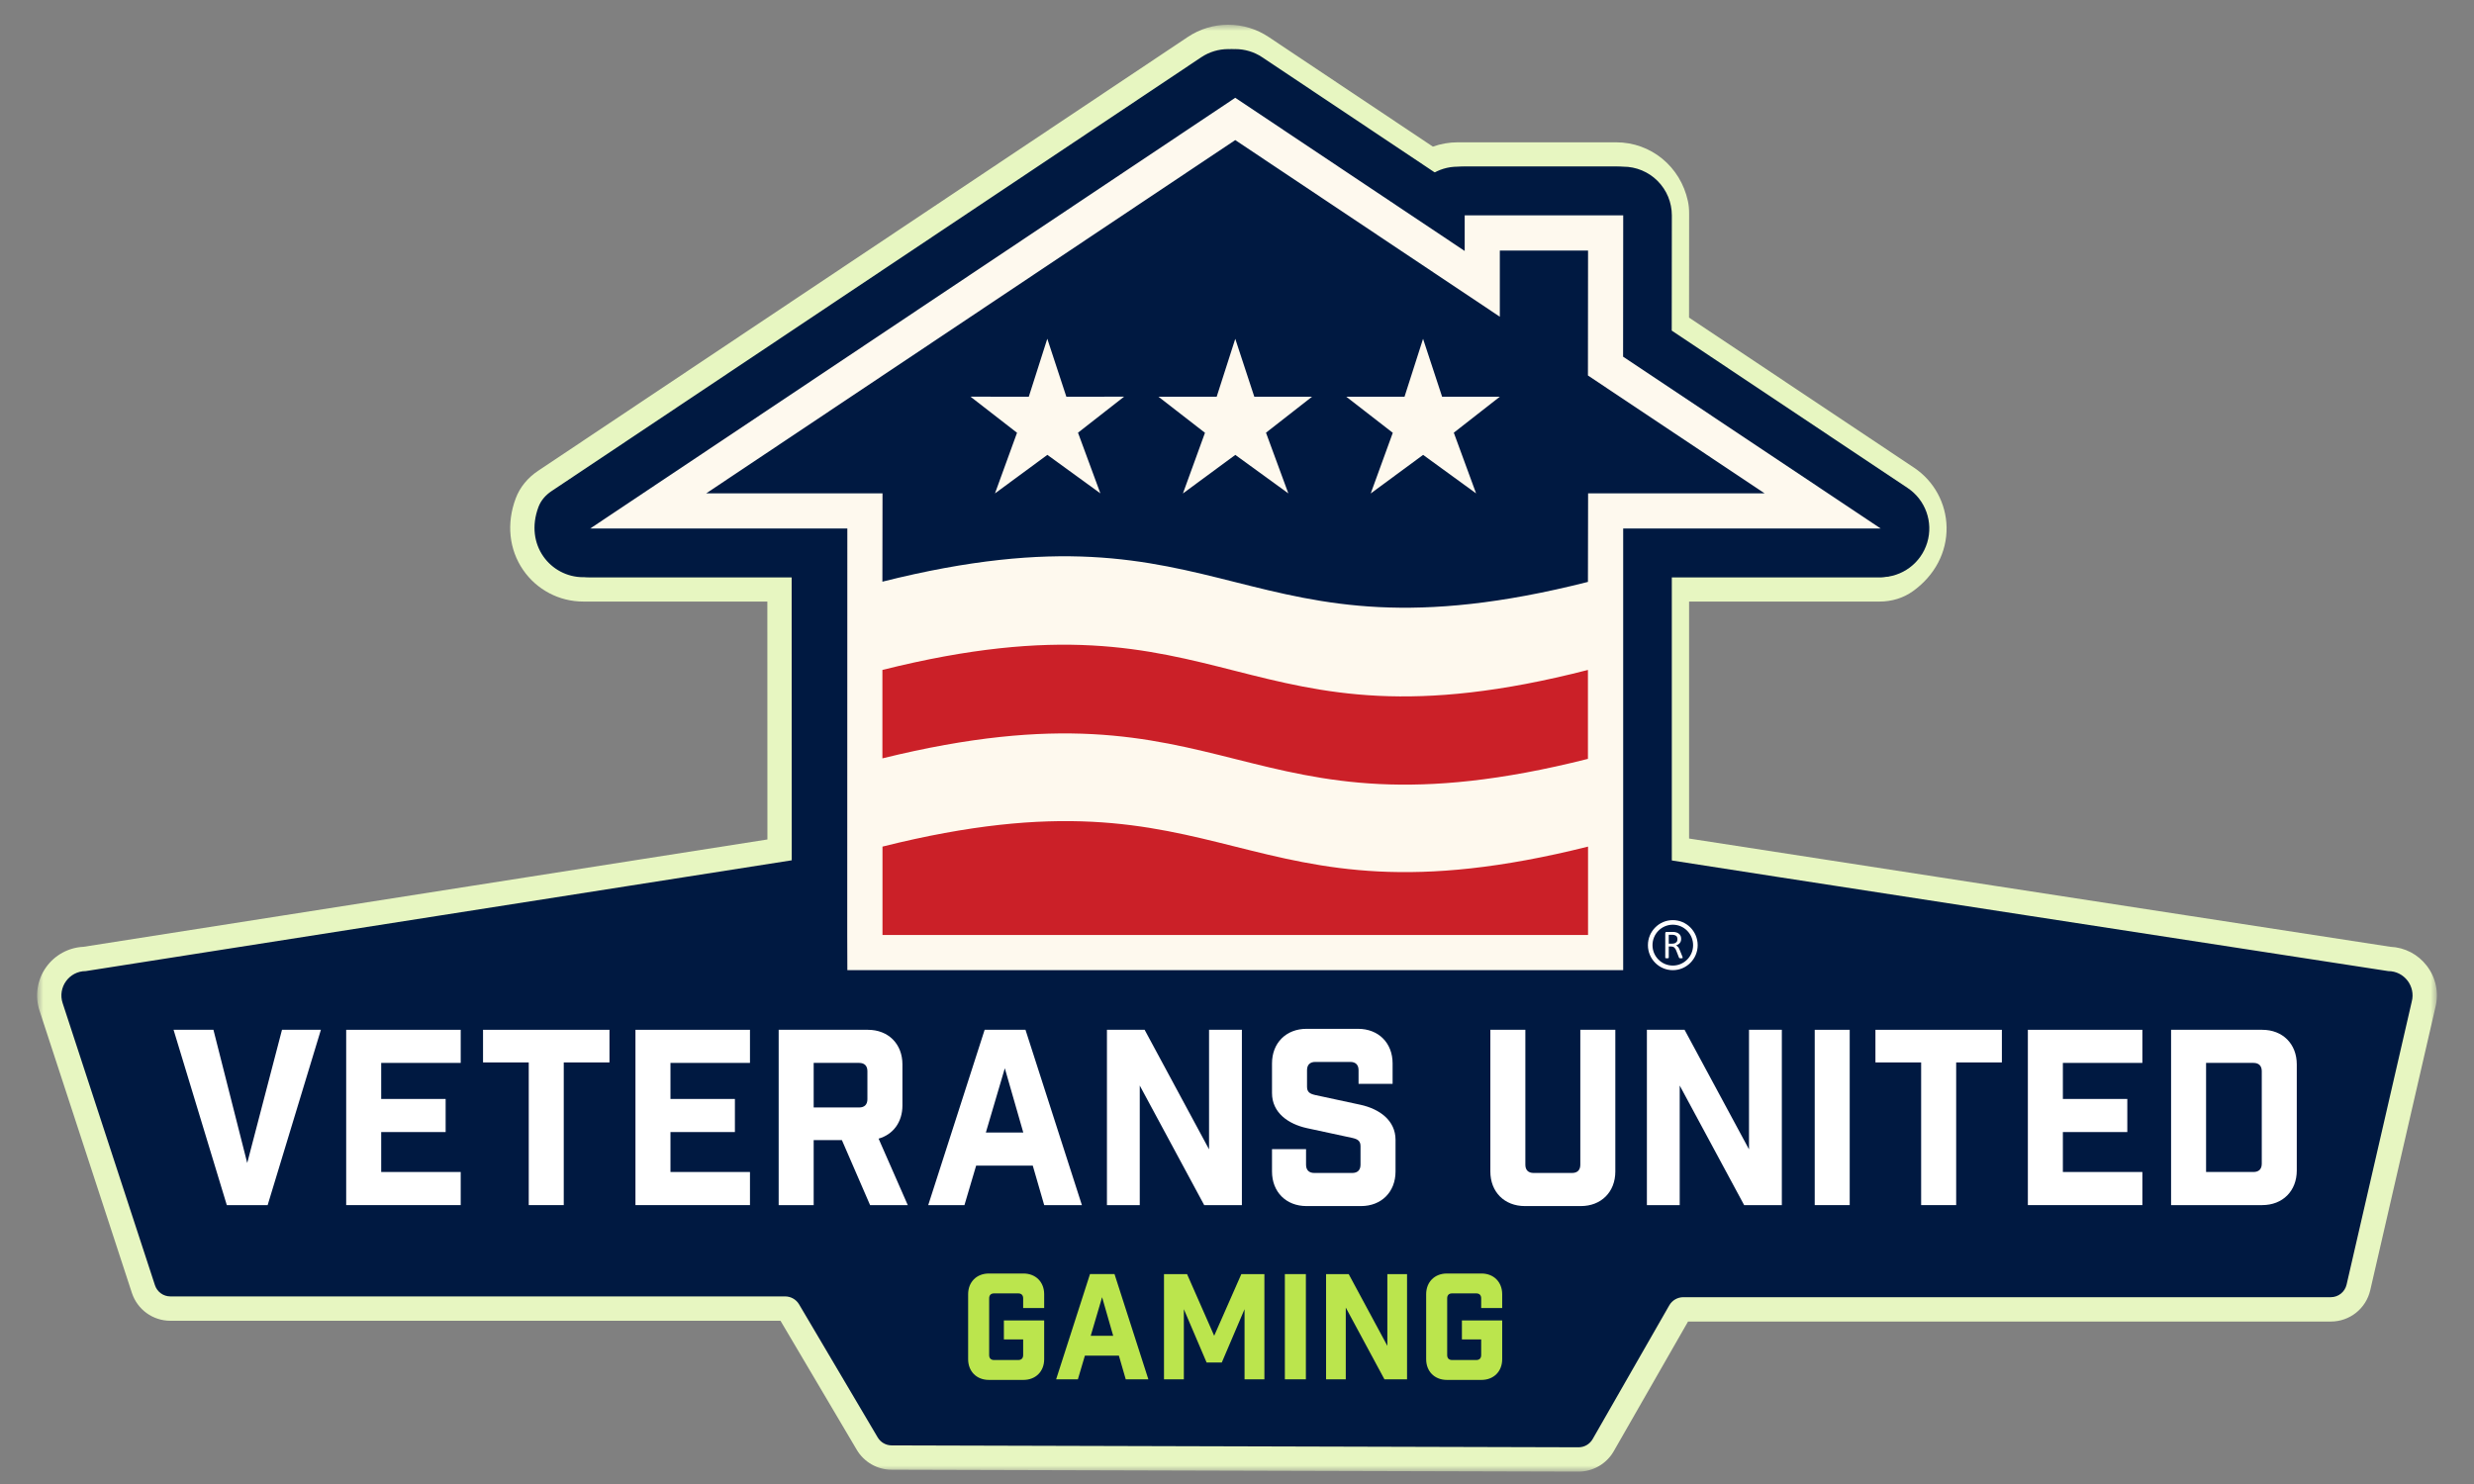
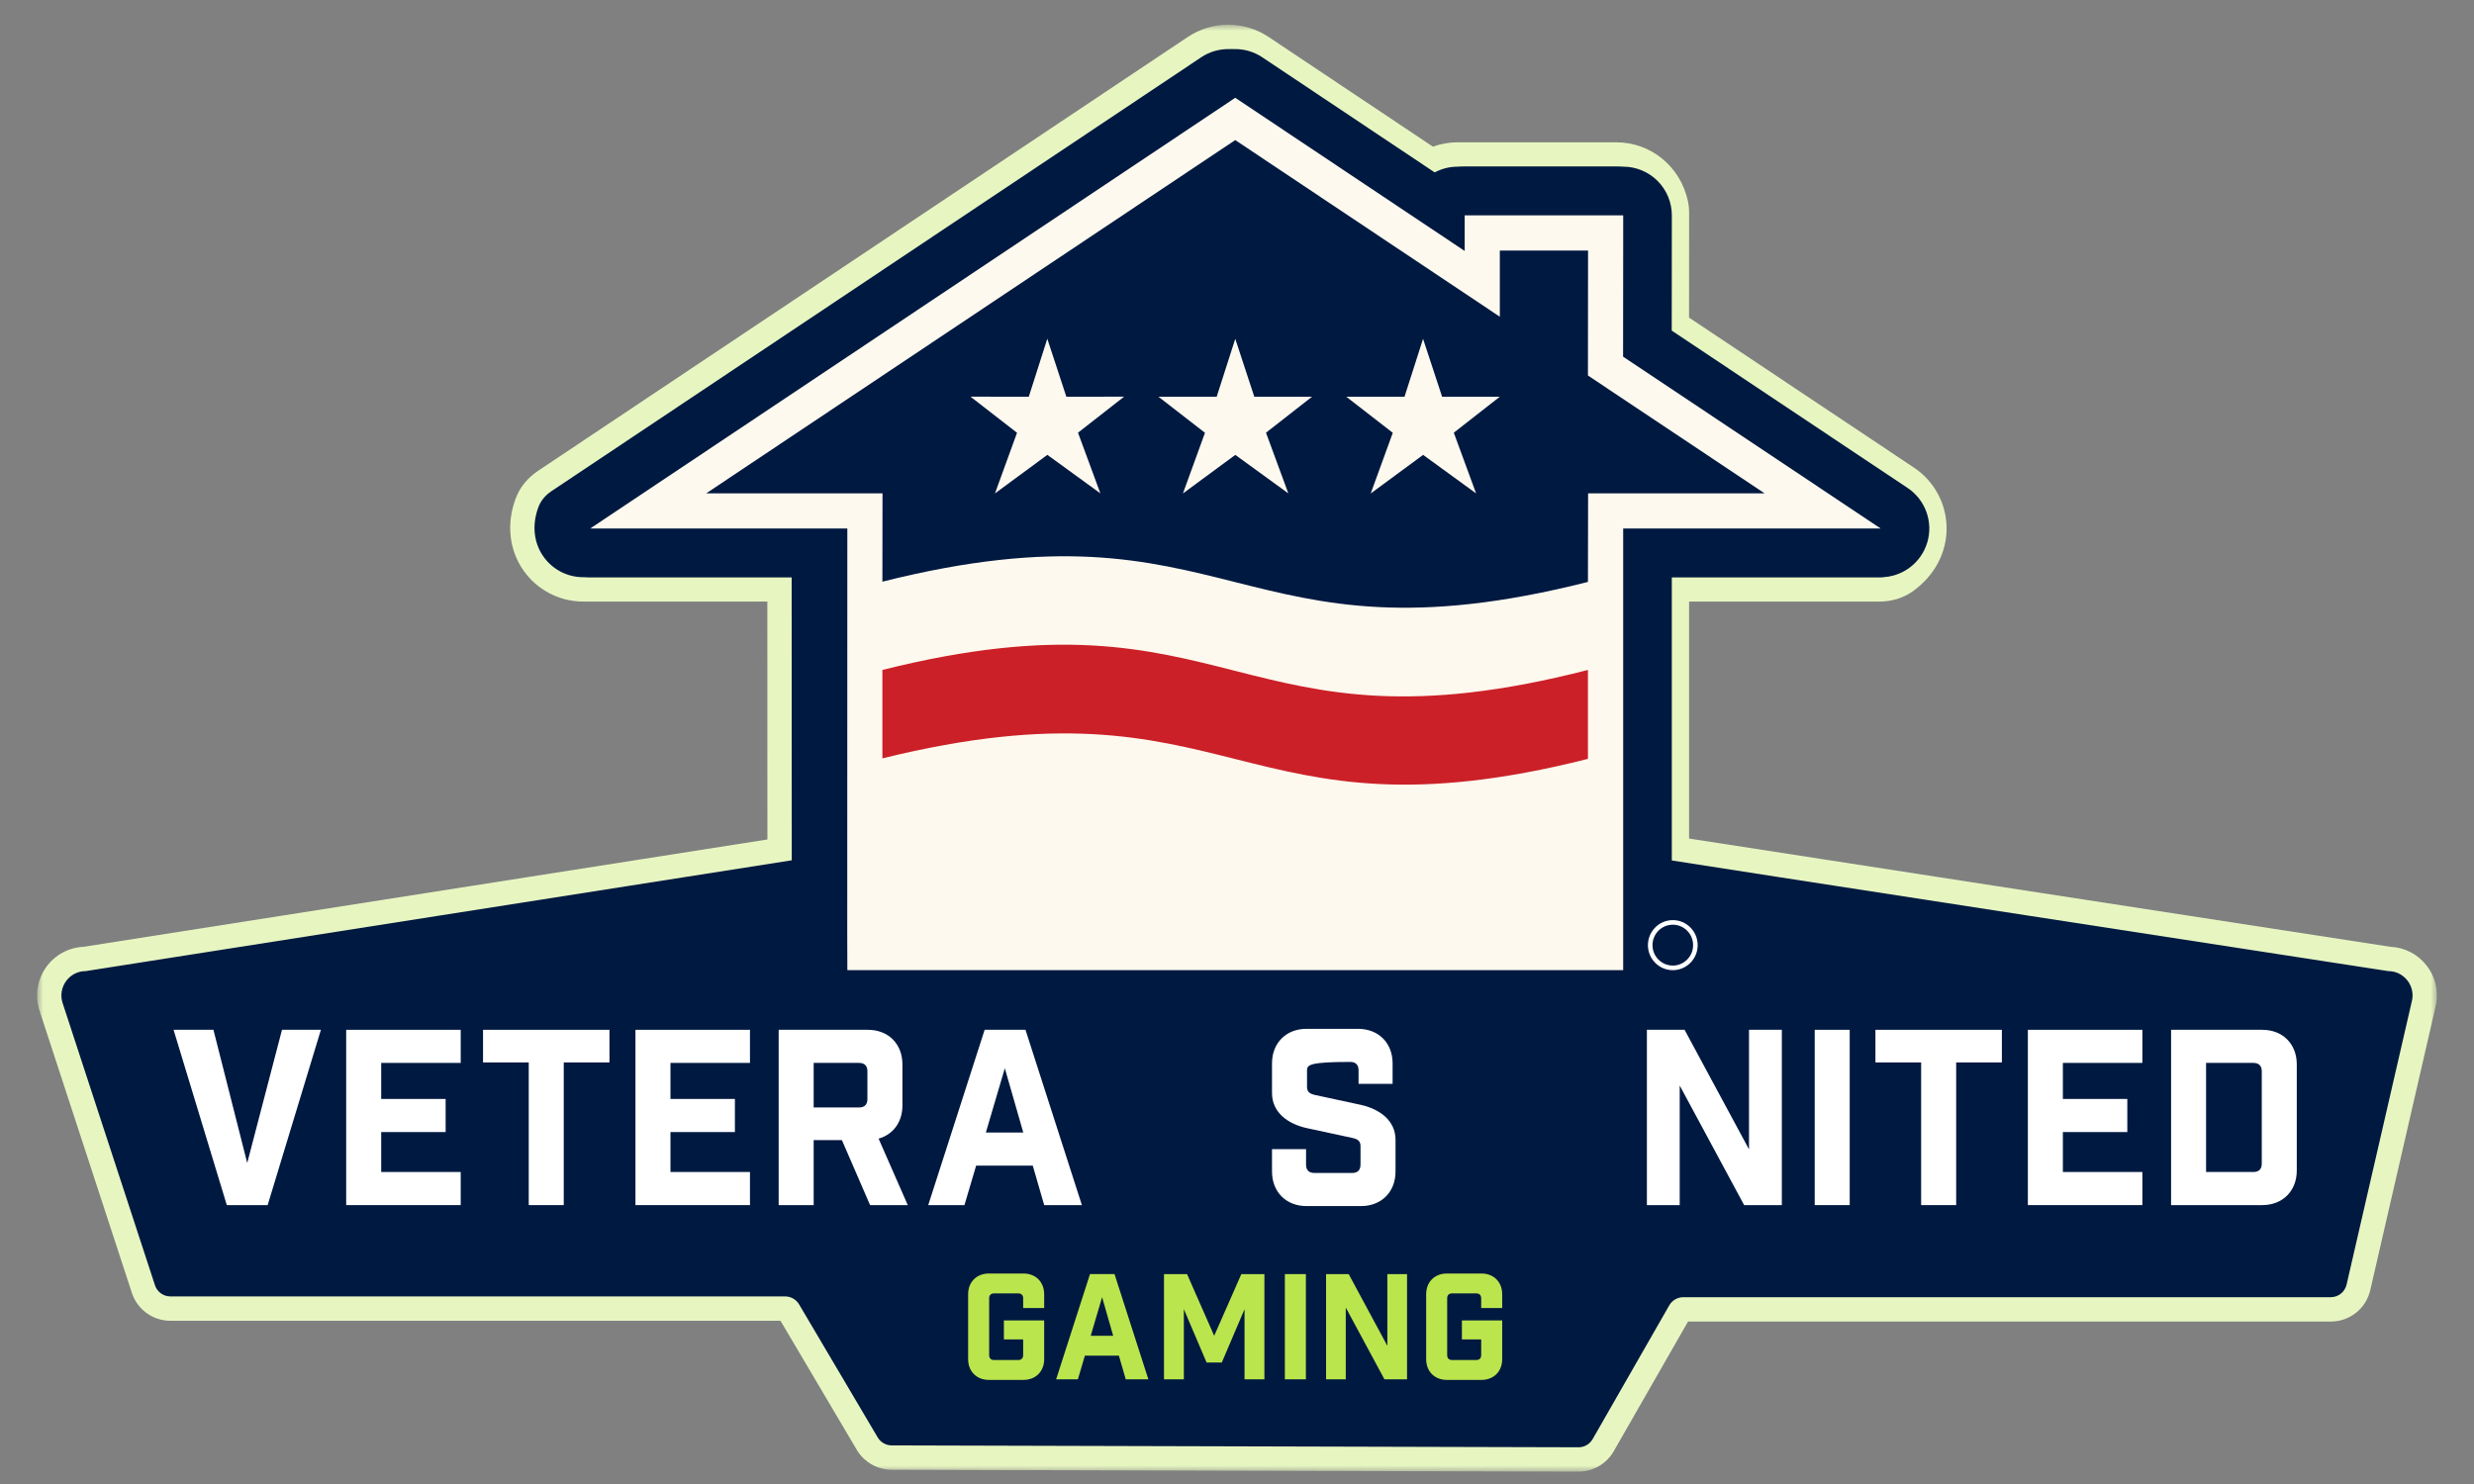
<svg xmlns="http://www.w3.org/2000/svg" xmlns:xlink="http://www.w3.org/1999/xlink" width="200px" height="120px" viewBox="0 0 200 120" version="1.1">
  <rect x="0" y="0" width="200" height="120" fill="#808080" stroke="none" />
  <title>Gaming Logo / Stacked</title>
  <defs>
    <polygon id="path-1" points="-2.82965991e-15 0 194 0 194 117 -2.82965991e-15 117" />
    <polygon id="path-3" points="0 117 194 117 194 0 0 0" />
  </defs>
  <g id="LP" stroke="none" stroke-width="1" fill="none" fill-rule="evenodd">
    <g id="esport-lp_v2" transform="translate(-700, -99)">
      <g id="Gaming-Logo-/-Stacked" transform="translate(703, 101)">
        <g id="Group-5" transform="translate(-3, -2)" />
        <g id="Group-49">
          <path d="M69.076,115.862 C68.272,115.86 67.518,115.428 67.109,114.735 L60.751,103.976 C60.692,103.876 60.585,103.815 60.47,103.815 L10.772,103.815 C9.778,103.815 8.902,103.179 8.593,102.233 L1.133,79.429 C0.83,78.524 0.975,77.553 1.536,76.772 C2.08,76.013 2.918,75.568 3.846,75.543 L60.021,66.724 C60.021,65.049 60.02,60.136 60.016,45.659 L44.146,45.659 C42.532,45.659 41.022,44.865 40.103,43.536 C39.143,42.146 38.965,40.362 39.613,38.642 C39.875,37.947 40.367,37.343 41.038,36.895 L93.565,1.811 C94.374,1.27 95.317,0.985 96.29,0.985 C97.263,0.985 98.206,1.27 99.016,1.81 L112.728,10.969 C113.385,10.656 114.103,10.493 114.838,10.493 L127.653,10.493 C129.997,10.493 131.986,12.128 132.492,14.47 C132.543,14.713 132.568,14.976 132.567,15.277 L132.56,24.206 L151.191,36.639 C152.536,37.537 153.354,39.038 153.38,40.657 C153.408,42.35 152.564,43.935 151.067,45.007 C150.47,45.433 149.734,45.659 148.94,45.659 L132.565,45.659 L132.565,66.65 C138.188,67.532 171.768,72.711 190.15,75.543 C191.041,75.567 191.86,75.985 192.405,76.697 C192.969,77.432 193.154,78.367 192.915,79.261 L187.657,102.097 C187.416,103.146 186.497,103.878 185.422,103.878 L133.083,103.878 C132.966,103.878 132.857,103.942 132.799,104.043 L126.601,114.862 C126.194,115.573 125.432,116.015 124.613,116.015 L69.076,115.862 Z" id="Fill-1" fill="#001941" />
          <g id="Group-5" transform="translate(0, 0)">
            <mask id="mask-2" fill="white">
              <use xlink:href="#path-1" />
            </mask>
            <g id="Clip-4" />
            <path d="M96.291,-0 C95.122,-0 93.991,0.343 93.019,0.992 L40.493,36.076 C39.65,36.64 39.027,37.407 38.693,38.294 C37.93,40.322 38.15,42.436 39.296,44.096 C40.396,45.691 42.21,46.643 44.146,46.643 L59.033,46.643 C59.036,58.509 59.038,63.65 59.038,65.882 L3.751,74.561 C2.556,74.616 1.44,75.219 0.738,76.197 C0,77.223 -0.198,78.551 0.204,79.75 L7.659,102.54 C8.101,103.891 9.352,104.8 10.772,104.8 L60.096,104.8 L66.263,115.237 C66.848,116.227 67.924,116.844 69.073,116.847 L124.603,117 C125.783,117 126.872,116.368 127.454,115.352 L133.462,104.863 L185.423,104.863 C186.957,104.863 188.27,103.816 188.615,102.319 L193.874,79.476 C194.177,78.296 193.928,77.067 193.186,76.098 C192.471,75.166 191.406,74.612 190.242,74.561 C172.627,71.847 141.041,66.976 133.547,65.807 L133.547,46.643 L148.94,46.644 C149.941,46.644 150.874,46.354 151.638,45.807 C153.403,44.546 154.395,42.662 154.363,40.641 C154.331,38.698 153.349,36.897 151.736,35.82 L133.543,23.68 L133.55,15.276 C133.551,14.895 133.519,14.573 133.452,14.262 C132.848,11.463 130.464,9.508 127.653,9.508 L114.838,9.508 C114.15,9.508 113.474,9.627 112.836,9.857 L99.561,0.992 C98.59,0.343 97.459,-0 96.291,-0 M96.291,1.969 C97.051,1.969 97.811,2.189 98.471,2.63 L112.682,12.121 C113.302,11.714 114.043,11.477 114.838,11.477 L127.653,11.477 C129.441,11.477 131.104,12.697 131.531,14.678 C131.573,14.873 131.584,15.075 131.584,15.274 L131.576,24.733 L150.646,37.459 C152.83,38.916 153.181,42.284 150.496,44.205 C150.046,44.527 149.493,44.674 148.94,44.674 L131.582,44.674 L131.582,67.49 C131.582,67.515 190.067,76.526 190.067,76.526 C191.359,76.526 192.3,77.755 191.965,79.005 L186.7,101.876 C186.563,102.472 186.033,102.894 185.423,102.894 L133.083,102.894 C132.613,102.894 132.18,103.145 131.946,103.553 L125.749,114.372 C125.515,114.779 125.082,115.031 124.612,115.031 L124.609,115.031 L69.078,114.878 C68.617,114.876 68.19,114.632 67.954,114.234 L61.598,103.474 C61.362,103.075 60.933,102.831 60.47,102.831 L10.772,102.831 C10.206,102.831 9.703,102.466 9.527,101.927 L2.067,79.123 C1.639,77.847 2.587,76.526 3.93,76.526 L61.005,67.566 C61.005,67.544 60.998,44.674 60.998,44.674 L44.146,44.674 C41.525,44.674 39.371,42.073 40.532,38.989 C40.73,38.462 41.116,38.027 41.583,37.715 L94.109,2.63 C94.77,2.189 95.531,1.969 96.291,1.969" id="Fill-3" fill="#E7F6C1" mask="url(#mask-2)" />
          </g>
          <path d="M65.501,78.419 C64.418,78.419 63.539,77.542 63.535,76.457 L63.526,73.611 L63.533,42.705 L44.714,42.705 C43.848,42.705 43.084,42.138 42.833,41.307 C42.582,40.477 42.904,39.579 43.624,39.098 L95.769,4.268 C96.099,4.047 96.479,3.938 96.859,3.938 C97.239,3.938 97.62,4.047 97.949,4.268 L113.573,14.703 C113.858,13.967 114.572,13.446 115.406,13.446 L128.222,13.446 C128.742,13.446 129.243,13.654 129.612,14.024 C129.98,14.393 130.188,14.894 130.187,15.417 L130.178,25.788 L150.124,39.098 C150.846,39.579 151.167,40.476 150.916,41.307 C150.665,42.138 149.901,42.705 149.035,42.705 L130.185,42.705 L130.185,76.45 C130.185,77.538 129.305,78.419 128.22,78.419 L65.501,78.419 Z" id="Fill-6" fill="#FEF9EE" />
          <path d="M96.859,1.969 C96.099,1.969 95.338,2.189 94.678,2.63 L42.533,37.459 C41.092,38.422 40.45,40.217 40.952,41.877 C41.454,43.538 42.982,44.674 44.714,44.674 L61.566,44.674 L61.561,73.604 L61.57,76.463 C61.576,78.632 63.335,80.388 65.501,80.388 L128.219,80.388 C130.39,80.388 132.15,78.625 132.15,76.45 L132.15,44.674 L149.035,44.674 C150.767,44.674 152.296,43.538 152.798,41.876 C153.3,40.215 152.656,38.421 151.214,37.459 L132.144,24.733 L132.153,15.419 C132.154,14.374 131.74,13.371 131.002,12.632 C130.265,11.893 129.265,11.477 128.222,11.477 L115.407,11.477 C114.611,11.477 113.87,11.714 113.251,12.121 L99.04,2.63 C98.38,2.189 97.619,1.969 96.859,1.969 L96.859,1.969 Z M96.859,5.907 L115.407,18.294 L115.407,15.415 L128.222,15.415 L128.212,26.841 L149.035,40.736 L128.219,40.736 L128.219,76.45 L65.501,76.45 L65.492,73.605 L65.499,40.736 L44.714,40.736 L96.859,5.907 Z" id="Fill-8" fill="#001941" />
          <path d="M68.334,52.173 L68.334,59.323 C96.951,52.27 96.951,66.552 125.37,59.364 L125.37,52.173 C96.849,59.516 96.849,45.029 68.334,52.173" id="Fill-10" fill="#CB2028" />
-           <path d="M68.341,66.458 L68.341,73.605 L125.378,73.605 L125.378,66.458 C96.863,73.605 96.849,59.315 68.341,66.458" id="Fill-12" fill="#CB2028" />
          <path d="M116.328,37.897 L112.046,34.783 L107.81,37.903 L109.594,32.997 L105.834,30.08 L110.542,30.082 L112.041,25.397 L113.582,30.082 L118.247,30.08 L114.527,32.988 L116.328,37.897 Z M101.15,37.897 L96.863,34.783 L92.628,37.903 L94.411,32.997 L90.651,30.08 L95.357,30.082 L96.86,25.397 L98.399,30.082 L103.067,30.08 L99.344,32.988 L101.15,37.897 Z M85.955,37.894 L81.67,34.781 L77.434,37.898 L79.217,32.995 L75.456,30.076 L80.168,30.08 L81.664,25.391 L83.205,30.08 L87.873,30.076 L84.147,32.988 L85.955,37.894 Z M125.37,28.363 L125.379,18.261 L118.247,18.261 L118.247,23.611 L96.858,9.327 L54.095,37.891 L68.343,37.891 L68.333,45.036 C96.752,37.887 96.951,52.271 125.37,45.054 L125.383,37.891 L139.648,37.891 L125.37,28.363 Z" id="Fill-14" fill="#001941" />
          <polygon id="Fill-16" fill="#FFFFFF" points="18.637 95.448 15.335 95.448 11.031 81.272 14.254 81.272 16.986 92.042 19.797 81.272 22.942 81.272" />
          <polygon id="Fill-18" fill="#FFFFFF" points="34.244 81.272 34.244 83.949 27.816 83.949 27.816 86.864 33.026 86.864 33.026 89.541 27.816 89.541 27.816 92.77 34.244 92.77 34.244 95.448 24.986 95.448 24.986 81.272" />
          <polygon id="Fill-20" fill="#FFFFFF" points="42.574 83.91 42.574 95.448 39.744 95.448 39.744 83.91 36.049 83.91 36.049 81.272 46.27 81.272 46.27 83.91" />
          <polygon id="Fill-22" fill="#FFFFFF" points="57.628 81.272 57.628 83.949 51.201 83.949 51.201 86.864 56.41 86.864 56.41 89.541 51.201 89.541 51.201 92.77 57.628 92.77 57.628 95.448 48.371 95.448 48.371 81.272" />
          <path d="M67.122,84.619 C67.122,84.186 66.887,83.949 66.454,83.949 L62.778,83.949 L62.778,87.553 L66.454,87.553 C66.887,87.553 67.122,87.316 67.122,86.883 L67.122,84.619 Z M67.338,95.448 L65.059,90.191 L62.778,90.191 L62.778,95.448 L59.948,95.448 L59.948,81.272 L67.162,81.272 C68.813,81.272 69.953,82.414 69.953,84.068 L69.953,87.395 C69.953,88.734 69.206,89.738 68.026,90.073 L70.385,95.448 L67.338,95.448 Z" id="Fill-24" fill="#FFFFFF" />
          <path d="M76.697,89.581 L79.724,89.581 L78.23,84.382 L76.697,89.581 Z M74.967,95.448 L72.039,95.448 L76.599,81.272 L79.901,81.272 L84.461,95.448 L81.414,95.448 L80.491,92.258 L75.911,92.258 L74.967,95.448 Z" id="Fill-26" fill="#FFFFFF" />
-           <polygon id="Fill-28" fill="#FFFFFF" points="97.395 81.272 97.395 95.448 94.348 95.448 89.139 85.78 89.139 95.448 86.486 95.448 86.486 81.272 89.532 81.272 94.741 90.939 94.741 81.272" />
-           <path d="M106.827,84.54 C106.827,84.107 106.592,83.87 106.159,83.87 L103.329,83.87 C102.897,83.87 102.661,84.107 102.661,84.54 L102.661,85.879 C102.661,86.312 102.897,86.45 103.329,86.548 L106.985,87.336 C108.518,87.671 109.816,88.596 109.816,90.171 L109.816,92.731 C109.816,94.385 108.675,95.527 107.024,95.527 L102.621,95.527 C100.97,95.527 99.83,94.385 99.83,92.731 L99.83,90.92 L102.582,90.92 L102.582,92.18 C102.582,92.613 102.818,92.849 103.25,92.849 L106.317,92.849 C106.749,92.849 106.985,92.613 106.985,92.18 L106.985,90.683 C106.985,90.25 106.749,90.112 106.317,90.014 L102.661,89.226 C101.128,88.892 99.83,87.966 99.83,86.39 L99.83,83.989 C99.83,82.335 100.97,81.193 102.621,81.193 L106.788,81.193 C108.439,81.193 109.579,82.335 109.579,83.989 L109.579,85.643 L106.827,85.643 L106.827,84.54 Z" id="Fill-30" fill="#FFFFFF" />
-           <path d="M127.584,92.731 C127.584,94.385 126.445,95.527 124.793,95.527 L120.273,95.527 C118.621,95.527 117.481,94.385 117.481,92.731 L117.481,81.272 L120.311,81.272 L120.311,92.18 C120.311,92.613 120.548,92.849 120.98,92.849 L124.085,92.849 C124.518,92.849 124.754,92.613 124.754,92.18 L124.754,81.272 L127.584,81.272 L127.584,92.731 Z" id="Fill-32" fill="#FFFFFF" />
+           <path d="M106.827,84.54 C106.827,84.107 106.592,83.87 106.159,83.87 C102.897,83.87 102.661,84.107 102.661,84.54 L102.661,85.879 C102.661,86.312 102.897,86.45 103.329,86.548 L106.985,87.336 C108.518,87.671 109.816,88.596 109.816,90.171 L109.816,92.731 C109.816,94.385 108.675,95.527 107.024,95.527 L102.621,95.527 C100.97,95.527 99.83,94.385 99.83,92.731 L99.83,90.92 L102.582,90.92 L102.582,92.18 C102.582,92.613 102.818,92.849 103.25,92.849 L106.317,92.849 C106.749,92.849 106.985,92.613 106.985,92.18 L106.985,90.683 C106.985,90.25 106.749,90.112 106.317,90.014 L102.661,89.226 C101.128,88.892 99.83,87.966 99.83,86.39 L99.83,83.989 C99.83,82.335 100.97,81.193 102.621,81.193 L106.788,81.193 C108.439,81.193 109.579,82.335 109.579,83.989 L109.579,85.643 L106.827,85.643 L106.827,84.54 Z" id="Fill-30" fill="#FFFFFF" />
          <polygon id="Fill-34" fill="#FFFFFF" points="141.045 81.272 141.045 95.448 137.998 95.448 132.789 85.78 132.789 95.448 130.136 95.448 130.136 81.272 133.182 81.272 138.391 90.939 138.391 81.272" />
          <mask id="mask-4" fill="white">
            <use xlink:href="#path-3" />
          </mask>
          <g id="Clip-37" />
          <polygon id="Fill-36" fill="#FFFFFF" mask="url(#mask-4)" points="143.703 95.448 146.532 95.448 146.532 81.272 143.703 81.272" />
          <polygon id="Fill-38" fill="#FFFFFF" mask="url(#mask-4)" points="155.138 83.91 155.138 95.448 152.307 95.448 152.307 83.91 148.612 83.91 148.612 81.272 158.833 81.272 158.833 83.91" />
          <polygon id="Fill-39" fill="#FFFFFF" mask="url(#mask-4)" points="170.191 81.272 170.191 83.949 163.764 83.949 163.764 86.864 168.973 86.864 168.973 89.541 163.764 89.541 163.764 92.77 170.191 92.77 170.191 95.448 160.934 95.448 160.934 81.272" />
          <path d="M179.174,92.77 C179.607,92.77 179.843,92.534 179.843,92.101 L179.843,84.619 C179.843,84.186 179.607,83.949 179.174,83.949 L175.341,83.949 L175.341,92.77 L179.174,92.77 Z M179.882,81.272 C181.534,81.272 182.673,82.414 182.673,84.068 L182.673,92.652 C182.673,94.306 181.534,95.448 179.882,95.448 L172.512,95.448 L172.512,81.272 L179.882,81.272 Z" id="Fill-40" fill="#FFFFFF" mask="url(#mask-4)" />
          <path d="M79.713,102.989 C79.713,102.729 79.571,102.587 79.312,102.587 L77.365,102.587 C77.106,102.587 76.964,102.729 76.964,102.989 L76.964,107.573 C76.964,107.834 77.106,107.975 77.365,107.975 L79.312,107.975 C79.571,107.975 79.713,107.834 79.713,107.573 L79.713,106.31 L78.155,106.31 L78.155,104.773 L81.412,104.773 L81.412,107.905 C81.412,108.897 80.727,109.583 79.736,109.583 L76.941,109.583 C75.949,109.583 75.265,108.897 75.265,107.905 L75.265,102.657 C75.265,101.665 75.949,100.979 76.941,100.979 L79.736,100.979 C80.727,100.979 81.412,101.665 81.412,102.657 L81.412,103.768 L79.713,103.768 L79.713,102.989 Z" id="Fill-41" fill="#BBE54D" mask="url(#mask-4)" />
          <path d="M85.175,106.014 L86.991,106.014 L86.095,102.894 L85.175,106.014 Z M84.137,109.535 L82.379,109.535 L85.116,101.026 L87.098,101.026 L89.834,109.535 L88.006,109.535 L87.452,107.621 L84.703,107.621 L84.137,109.535 Z" id="Fill-42" fill="#BBE54D" mask="url(#mask-4)" />
          <polygon id="Fill-43" fill="#BBE54D" mask="url(#mask-4)" points="99.215 109.535 97.61 109.535 97.61 103.863 95.77 108.177 94.543 108.177 92.703 103.863 92.703 109.535 91.098 109.535 91.098 101.027 92.962 101.027 95.156 106.014 97.351 101.027 99.215 101.027" />
          <polygon id="Fill-44" fill="#BBE54D" mask="url(#mask-4)" points="100.869 109.535 102.568 109.535 102.568 101.027 100.869 101.027" />
          <polygon id="Fill-45" fill="#BBE54D" mask="url(#mask-4)" points="110.747 101.027 110.747 109.535 108.919 109.535 105.793 103.733 105.793 109.535 104.201 109.535 104.201 101.027 106.029 101.027 109.155 106.829 109.155 101.027" />
          <path d="M116.74,102.989 C116.74,102.729 116.598,102.587 116.339,102.587 L114.392,102.587 C114.132,102.587 113.991,102.729 113.991,102.989 L113.991,107.573 C113.991,107.834 114.132,107.975 114.392,107.975 L116.339,107.975 C116.598,107.975 116.74,107.834 116.74,107.573 L116.74,106.31 L115.182,106.31 L115.182,104.773 L118.438,104.773 L118.438,107.905 C118.438,108.897 117.754,109.583 116.763,109.583 L113.967,109.583 C112.976,109.583 112.292,108.897 112.292,107.905 L112.292,102.657 C112.292,101.665 112.976,100.979 113.967,100.979 L116.763,100.979 C117.754,100.979 118.438,101.665 118.438,102.657 L118.438,103.768 L116.74,103.768 L116.74,102.989 Z" id="Fill-46" fill="#BBE54D" mask="url(#mask-4)" />
-           <path d="M133.02,75.4 C133.02,75.386 133.014,75.358 132.995,75.323 L132.803,74.851 C132.784,74.795 132.761,74.749 132.742,74.708 C132.72,74.664 132.692,74.63 132.674,74.592 C132.649,74.56 132.621,74.535 132.59,74.51 C132.565,74.485 132.531,74.465 132.497,74.451 C132.559,74.43 132.615,74.399 132.661,74.369 C132.714,74.338 132.758,74.304 132.794,74.258 C132.831,74.214 132.862,74.162 132.877,74.109 C132.899,74.051 132.905,73.988 132.905,73.917 C132.905,73.846 132.893,73.777 132.874,73.713 C132.853,73.656 132.821,73.603 132.778,73.554 C132.733,73.51 132.68,73.47 132.621,73.438 C132.559,73.408 132.487,73.383 132.405,73.372 C132.377,73.364 132.343,73.364 132.305,73.36 C132.271,73.358 132.231,73.358 132.178,73.358 L131.729,73.358 C131.699,73.358 131.68,73.364 131.652,73.381 C131.631,73.402 131.621,73.433 131.621,73.473 L131.621,75.44 C131.621,75.45 131.625,75.457 131.625,75.461 C131.631,75.471 131.64,75.474 131.652,75.476 C131.662,75.478 131.675,75.487 131.693,75.489 C131.713,75.49 131.738,75.49 131.76,75.49 C131.788,75.49 131.809,75.49 131.831,75.489 C131.844,75.487 131.863,75.478 131.872,75.476 C131.884,75.474 131.887,75.471 131.893,75.461 C131.9,75.457 131.903,75.45 131.903,75.44 L131.903,74.535 L132.091,74.535 C132.156,74.535 132.206,74.548 132.256,74.561 C132.302,74.582 132.336,74.608 132.377,74.645 C132.408,74.68 132.437,74.718 132.465,74.769 C132.487,74.814 132.512,74.866 132.531,74.923 L132.727,75.426 C132.733,75.44 132.733,75.45 132.742,75.457 C132.748,75.468 132.754,75.471 132.767,75.476 C132.778,75.484 132.794,75.487 132.809,75.489 C132.831,75.49 132.853,75.49 132.877,75.49 C132.915,75.49 132.94,75.49 132.958,75.489 C132.976,75.487 132.995,75.484 133.008,75.476 C133.02,75.474 133.02,75.471 133.026,75.461 L133.026,75.44 C133.026,75.43 133.026,75.419 133.02,75.4 M132.587,74.09 C132.568,74.134 132.54,74.17 132.503,74.201 C132.475,74.233 132.42,74.261 132.368,74.281 C132.315,74.297 132.249,74.308 132.178,74.308 L131.903,74.308 L131.903,73.589 L132.14,73.589 C132.193,73.589 132.24,73.59 132.274,73.593 C132.305,73.601 132.336,73.605 132.361,73.611 C132.453,73.639 132.518,73.679 132.556,73.734 C132.59,73.792 132.605,73.866 132.605,73.944 C132.605,73.996 132.599,74.048 132.587,74.09" id="Fill-47" fill="#FFFFFF" mask="url(#mask-4)" />
          <path d="M132.231,72.774 C131.326,72.774 130.589,73.516 130.589,74.428 C130.589,75.338 131.326,76.078 132.231,76.078 C133.136,76.078 133.872,75.338 133.872,74.428 C133.872,73.516 133.136,72.774 132.231,72.774 M132.231,76.45 C131.123,76.45 130.219,75.543 130.219,74.428 C130.219,73.312 131.123,72.403 132.231,72.403 C133.339,72.403 134.242,73.312 134.242,74.428 C134.242,75.543 133.339,76.45 132.231,76.45" id="Fill-48" fill="#FFFFFF" mask="url(#mask-4)" />
        </g>
      </g>
    </g>
  </g>
</svg>